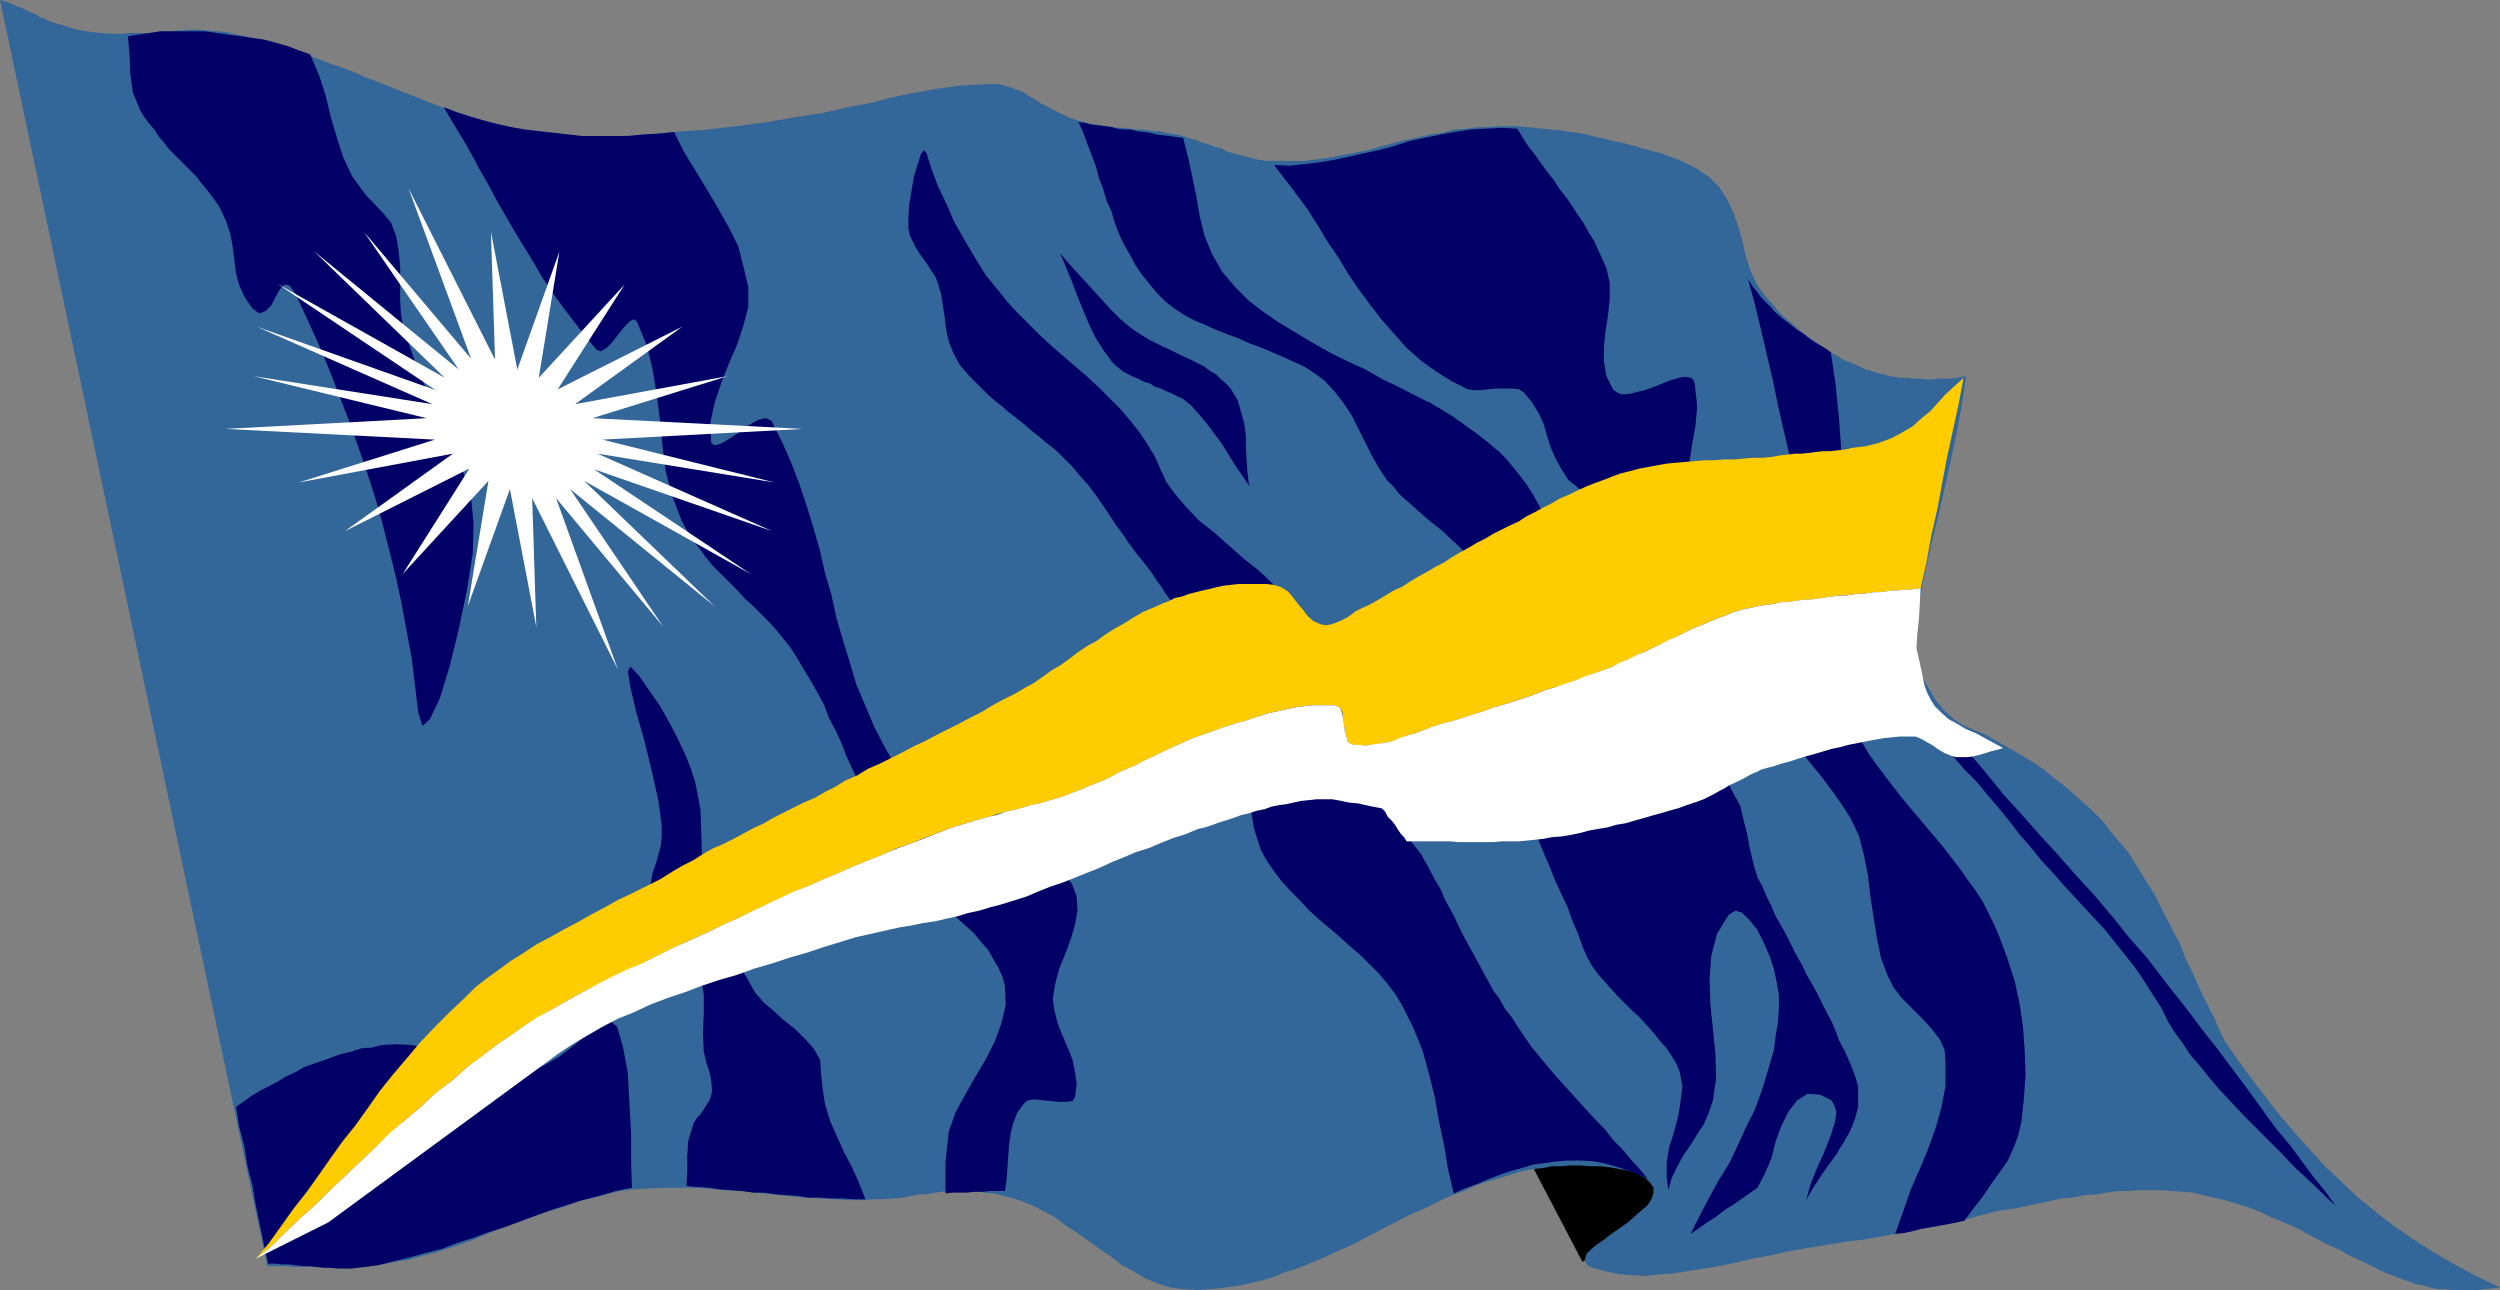
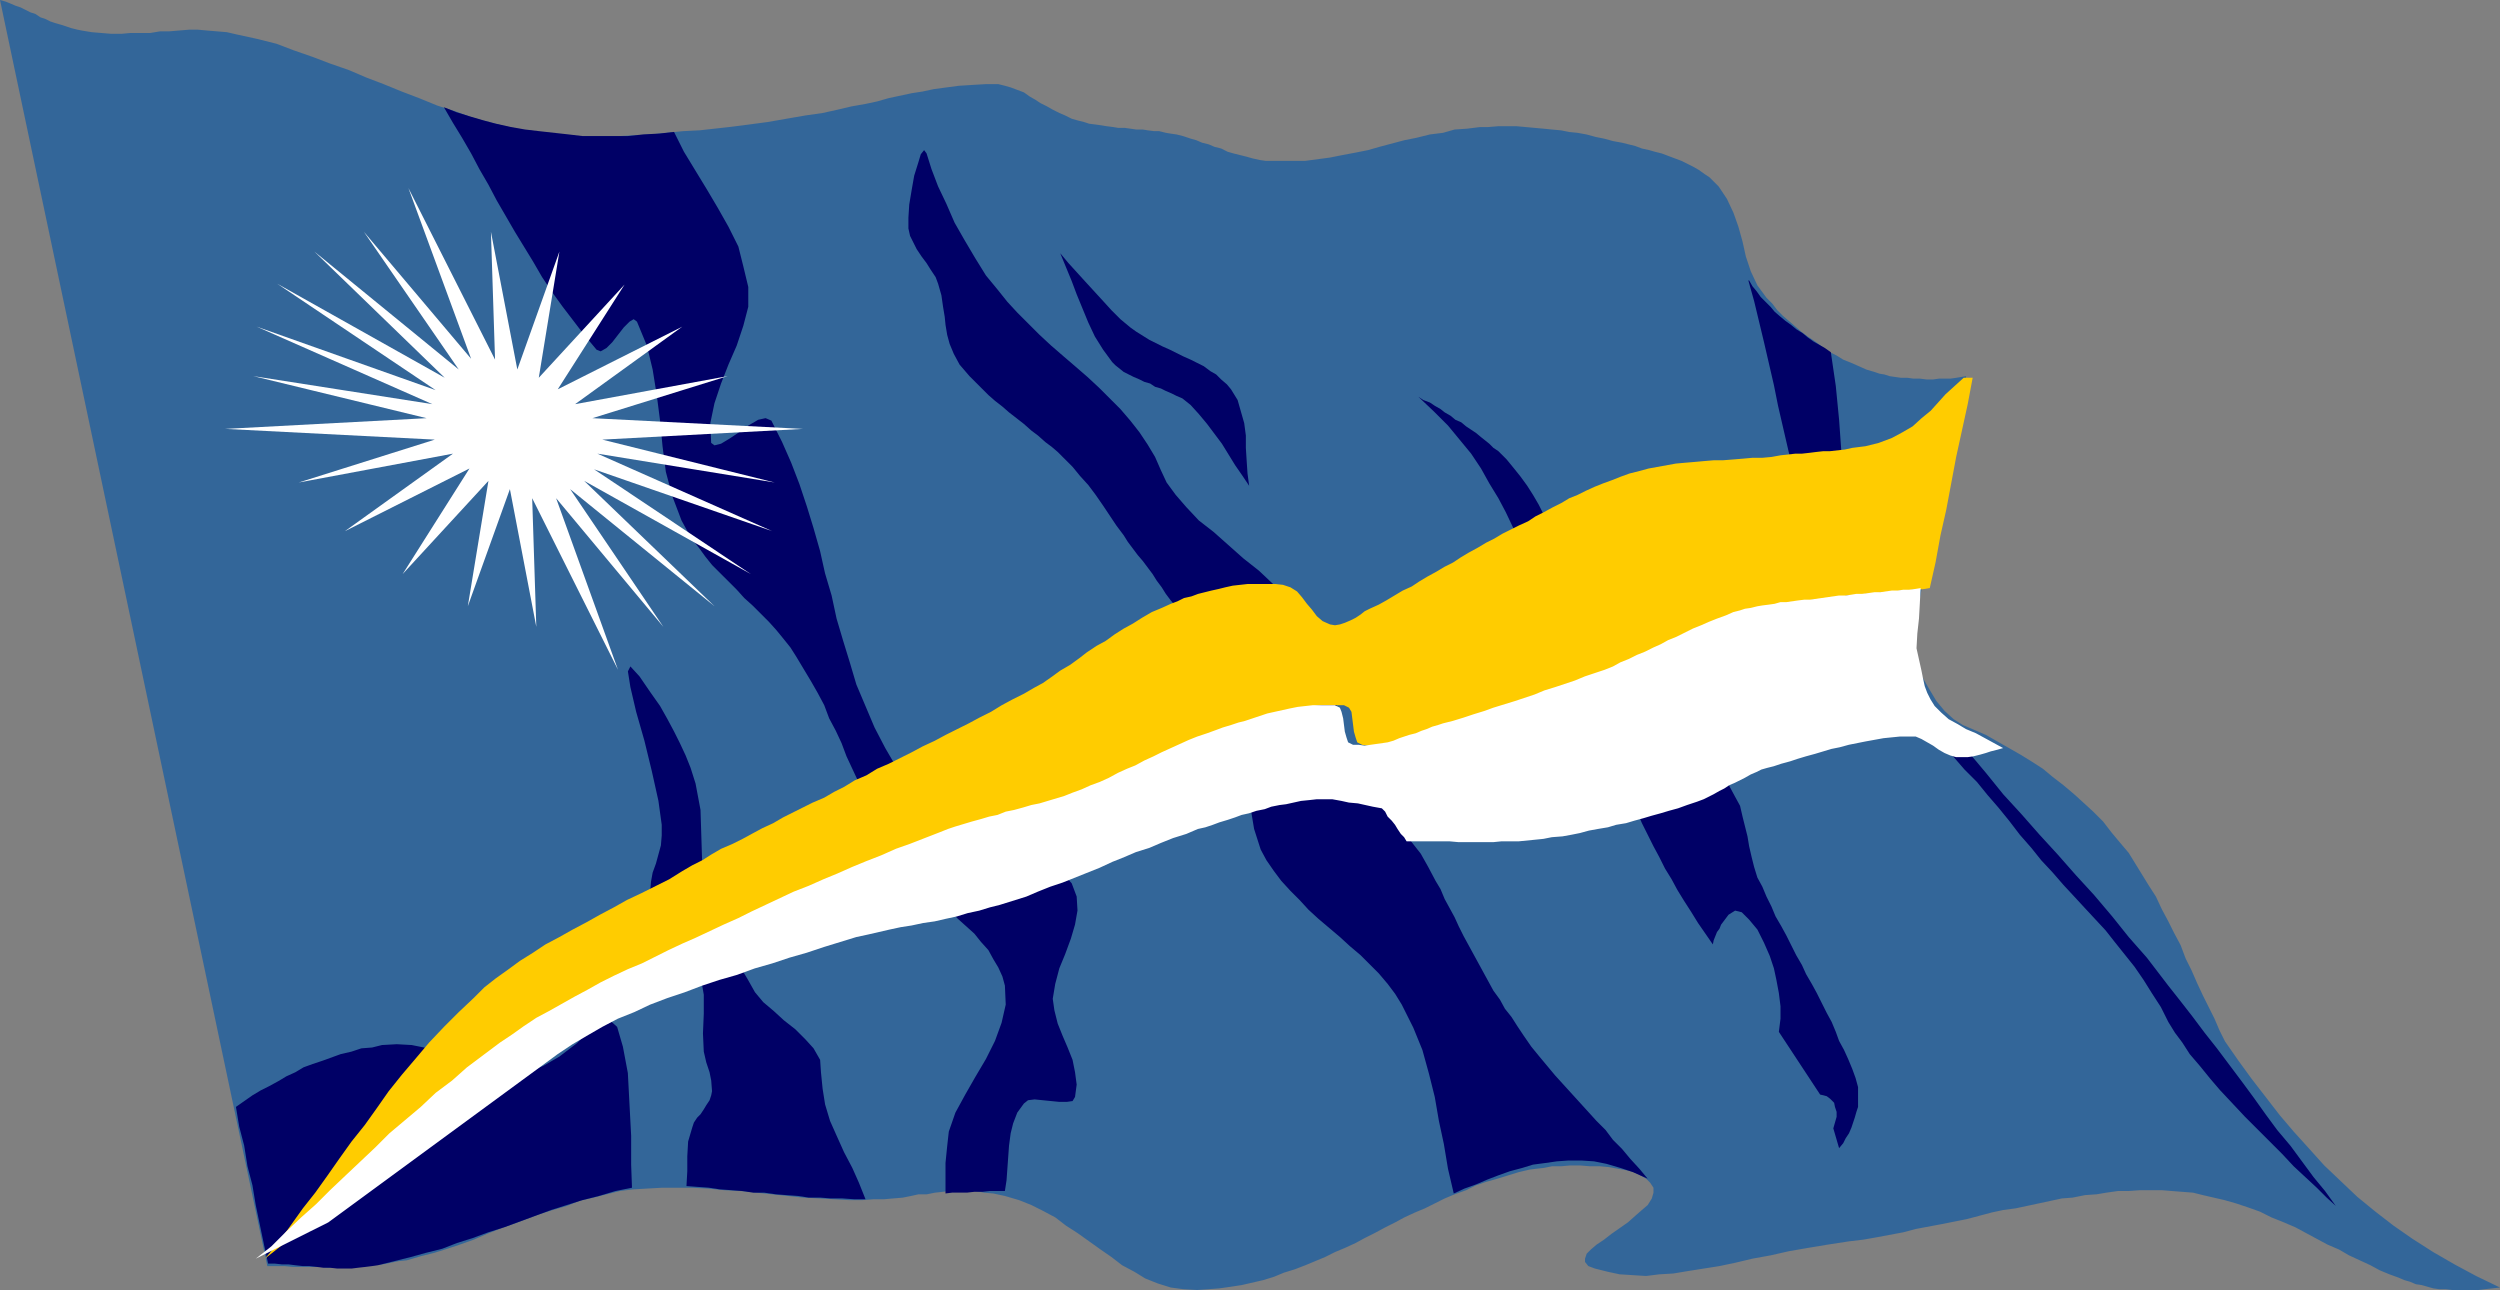
<svg xmlns="http://www.w3.org/2000/svg" xmlns:ns1="http://sodipodi.sourceforge.net/DTD/sodipodi-0.dtd" xmlns:ns2="http://www.inkscape.org/namespaces/inkscape" version="1.0" width="129.553mm" height="66.849mm" id="svg16" ns1:docname="Marshall Islands 3.wmf">
  <rect width="100%" height="100%" fill="#808080" stroke="none" />
  <ns1:namedview id="namedview16" pagecolor="#ffffff" bordercolor="#000000" borderopacity="0.25" ns2:showpageshadow="2" ns2:pageopacity="0.0" ns2:pagecheckerboard="0" ns2:deskcolor="#d1d1d1" ns2:document-units="mm" />
  <defs id="defs1">
    <pattern id="WMFhbasepattern" patternUnits="userSpaceOnUse" width="6" height="6" x="0" y="0" />
  </defs>
-   <path style="fill:#000000;fill-opacity:1;fill-rule:evenodd;stroke:none" d="m 309.948,247.165 -12.605,-24.07 37.976,5.816 -25.371,18.255 z" id="path1" />
  <path style="fill:#336699;fill-opacity:1;fill-rule:evenodd;stroke:none" d="m 435.835,204.032 2.586,3.716 2.586,3.554 2.747,3.554 2.747,3.554 2.747,3.231 3.07,3.392 2.909,3.231 3.232,3.069 3.232,3.069 3.555,2.908 3.555,2.746 3.717,2.585 4.04,2.585 4.202,2.423 4.202,2.262 4.686,2.262 -1.454,0.162 -1.454,0.162 -1.293,0.162 h -1.454 -1.293 -1.131 -1.293 l -1.293,-0.162 h -1.293 l -1.131,-0.162 -1.131,-0.323 -1.131,-0.323 -1.131,-0.162 -1.131,-0.485 -1.131,-0.323 -1.131,-0.485 -1.778,-0.646 -1.939,-0.808 -1.778,-0.969 -2.101,-0.969 -2.101,-0.969 -1.939,-1.131 -2.262,-0.969 -2.101,-1.131 -2.101,-1.131 -2.101,-1.131 -2.262,-0.969 -2.424,-0.969 -2.262,-1.131 -2.262,-0.808 -2.424,-0.808 -2.262,-0.646 -2.101,-0.485 -2.101,-0.485 -1.939,-0.485 -2.101,-0.162 -2.101,-0.162 -1.939,-0.162 h -2.262 -1.939 l -2.262,0.162 h -2.101 l -2.262,0.323 -1.939,0.323 -2.262,0.162 -2.424,0.485 -2.101,0.162 -2.262,0.485 -2.262,0.485 -2.262,0.485 -2.262,0.485 -2.424,0.323 -2.262,0.485 -2.424,0.646 -2.424,0.646 -2.424,0.485 -2.424,0.485 -2.586,0.485 -2.586,0.485 -2.424,0.646 -2.586,0.485 -2.586,0.485 -2.747,0.485 -2.747,0.323 -4.202,0.646 -3.878,0.646 -3.717,0.646 -3.555,0.808 -3.555,0.646 -3.394,0.808 -3.07,0.646 -3.07,0.485 -3.07,0.485 -2.909,0.485 -2.747,0.162 -2.586,0.323 -2.586,-0.162 -2.586,-0.162 -2.262,-0.485 -2.586,-0.646 -1.293,-0.485 -0.646,-0.808 v -0.646 l 0.323,-0.969 0.808,-0.808 1.131,-0.969 1.454,-0.969 1.454,-1.131 1.616,-1.131 1.616,-1.131 1.454,-1.292 1.293,-1.131 1.131,-0.969 0.808,-1.292 0.323,-1.131 v -0.969 l -0.646,-0.969 -0.808,-0.808 -1.131,-0.646 -1.293,-0.646 -1.293,-0.323 -1.778,-0.323 -1.778,-0.323 -1.778,-0.162 h -1.939 l -1.939,-0.162 h -1.939 l -1.778,0.162 h -1.778 l -1.616,0.323 -1.454,0.162 -1.293,0.162 -2.101,0.485 -2.101,0.646 -2.101,0.646 -2.262,0.646 -1.939,0.646 -1.939,0.969 -2.262,0.808 -1.939,0.808 -1.939,0.969 -1.939,0.969 -1.939,0.808 -2.101,0.969 -1.778,0.969 -1.939,0.969 -2.101,1.131 -1.939,0.969 -1.778,0.969 -2.101,0.969 -1.939,0.808 -1.939,0.969 -1.939,0.808 -1.939,0.808 -2.101,0.808 -2.101,0.646 -1.939,0.808 -2.101,0.646 -2.101,0.485 -2.101,0.485 -2.101,0.323 -2.262,0.323 -2.101,0.162 -2.262,0.162 -2.747,-0.162 -2.424,-0.323 -2.586,-0.808 -2.424,-0.969 -2.101,-1.292 -2.424,-1.292 -2.101,-1.615 -2.101,-1.454 -2.262,-1.615 -2.262,-1.615 -2.262,-1.454 -2.101,-1.615 -2.424,-1.292 -2.262,-1.131 -2.424,-0.969 -2.747,-0.808 -2.262,-0.485 -1.778,-0.162 -1.778,-0.323 h -1.778 -1.616 -1.616 l -1.454,0.162 -1.454,0.162 -1.616,0.323 h -1.616 l -1.454,0.323 -1.616,0.323 -1.939,0.162 -1.778,0.162 h -2.101 l -2.101,0.162 h -2.586 l -2.909,-0.162 -2.747,-0.162 -3.232,-0.162 -3.07,-0.323 -3.07,-0.323 -3.07,-0.323 -3.07,-0.323 -3.232,-0.162 -3.232,-0.323 -3.07,-0.162 h -2.909 -3.07 l -2.909,0.162 -2.747,0.162 -2.586,0.323 -2.586,0.646 -2.586,0.646 -2.747,0.646 -2.424,0.969 -2.747,0.808 -2.586,0.808 -2.586,0.969 -2.586,0.969 -2.747,0.969 -2.424,0.969 -2.586,1.131 -2.747,0.969 -2.424,0.808 -2.586,0.808 -2.586,0.646 -2.747,0.808 -1.616,0.162 -1.616,0.323 -1.616,0.323 -1.778,0.162 -1.778,0.162 -1.616,0.162 h -1.778 -1.778 l -1.616,0.162 -1.778,-0.162 h -1.778 -1.778 -1.778 l -1.616,-0.162 H 53.974 52.358 L 0,0 1.131,0.323 1.939,0.646 3.07,1.131 4.04,1.454 5.01,1.939 5.979,2.423 6.949,2.746 7.918,3.392 8.888,3.716 l 0.97,0.485 0.97,0.323 1.131,0.323 0.97,0.323 0.97,0.323 1.293,0.323 0.808,0.162 1.939,0.323 1.939,0.162 1.939,0.162 h 1.939 l 1.778,-0.162 h 1.939 1.939 l 1.939,-0.323 h 1.778 L 35.067,5.977 37.006,5.816 h 1.778 l 1.778,0.162 1.939,0.162 1.939,0.162 2.101,0.485 3.717,0.808 3.878,0.969 3.394,1.292 3.717,1.292 3.394,1.292 3.717,1.292 3.394,1.454 3.394,1.292 3.555,1.454 3.394,1.292 3.555,1.454 3.555,1.131 3.555,1.292 3.717,0.969 3.717,0.969 4.04,0.646 2.262,0.323 2.586,0.323 2.909,0.323 h 2.747 3.07 3.232 l 3.232,-0.162 3.232,-0.162 3.07,-0.323 3.232,-0.323 3.232,-0.162 2.909,-0.323 2.909,-0.323 2.586,-0.323 2.424,-0.323 2.424,-0.323 3.717,-0.646 3.717,-0.646 3.394,-0.485 2.909,-0.646 2.747,-0.646 2.747,-0.485 2.262,-0.485 2.262,-0.646 2.262,-0.485 2.262,-0.485 2.101,-0.323 2.262,-0.485 2.424,-0.323 2.424,-0.323 2.586,-0.162 2.747,-0.162 h 1.131 1.293 l 1.293,0.323 1.131,0.323 1.293,0.485 1.293,0.485 1.131,0.808 1.131,0.646 0.97,0.646 1.293,0.646 1.131,0.646 1.293,0.646 1.131,0.485 1.293,0.646 1.131,0.323 1.293,0.323 0.97,0.323 1.293,0.162 1.131,0.162 0.97,0.162 1.293,0.162 0.97,0.162 h 1.293 l 1.131,0.162 1.131,0.162 h 1.293 l 0.97,0.162 1.293,0.162 h 0.97 l 1.293,0.323 0.97,0.162 1.131,0.162 1.293,0.323 1.454,0.485 1.131,0.323 1.131,0.485 1.293,0.323 1.131,0.485 1.293,0.323 1.293,0.646 1.131,0.323 1.293,0.323 1.293,0.323 1.131,0.323 1.454,0.323 1.131,0.162 h 1.454 1.293 2.586 2.424 l 2.424,-0.323 2.424,-0.323 2.424,-0.485 2.586,-0.485 2.424,-0.485 2.262,-0.646 2.424,-0.646 2.424,-0.646 2.424,-0.485 2.586,-0.646 2.586,-0.323 2.262,-0.646 2.424,-0.162 2.586,-0.323 h 1.616 l 1.939,-0.162 h 1.778 1.778 l 1.778,0.162 1.778,0.162 1.778,0.162 1.616,0.162 1.778,0.162 1.616,0.323 1.616,0.162 1.778,0.323 1.778,0.485 1.616,0.323 1.778,0.485 1.778,0.323 1.293,0.323 1.293,0.323 1.293,0.485 1.454,0.323 1.131,0.323 1.293,0.323 1.293,0.485 1.293,0.485 1.293,0.485 1.293,0.646 0.97,0.485 1.131,0.646 1.131,0.808 0.97,0.646 0.808,0.808 0.97,0.969 1.616,2.423 1.293,2.746 0.97,2.746 0.808,2.908 0.646,2.908 0.97,2.908 1.293,2.746 1.778,2.423 1.131,1.131 0.97,1.292 1.131,1.131 1.131,0.969 1.131,0.969 1.293,1.131 1.293,0.969 1.454,0.969 1.293,0.969 1.293,0.969 1.616,0.808 1.293,0.808 1.616,0.646 1.454,0.646 1.454,0.646 1.616,0.485 0.97,0.323 0.97,0.162 0.97,0.323 1.131,0.162 1.131,0.162 h 1.293 l 1.131,0.162 h 1.293 l 1.293,0.162 h 1.293 l 1.131,-0.162 h 1.131 1.131 l 1.131,-0.162 0.97,-0.162 0.97,-0.162 -0.97,6.462 -1.293,6.623 -1.454,6.623 -1.454,6.462 -1.616,6.623 -1.454,6.462 -1.293,6.623 -0.97,6.462 0.323,1.939 0.646,2.262 0.97,2.423 1.293,2.262 1.454,2.423 1.616,1.939 1.778,1.615 1.778,1.131 2.262,0.969 2.262,0.969 2.262,1.292 2.262,1.292 2.262,1.292 2.101,1.292 2.262,1.454 1.939,1.615 2.101,1.615 2.101,1.777 1.778,1.615 1.939,1.777 1.939,1.939 1.616,2.1 1.616,1.939 1.778,2.1 1.293,2.1 1.293,2.1 1.293,2.1 1.454,2.262 1.131,2.423 1.293,2.423 1.131,2.262 1.293,2.423 0.97,2.585 1.131,2.262 1.131,2.585 1.131,2.423 1.131,2.262 1.131,2.262 0.97,2.262 1.131,2.262 z" id="path2" />
-   <path style="fill:#000066;fill-opacity:1;fill-rule:evenodd;stroke:none" d="m 211.211,23.909 1.293,0.162 1.293,0.323 1.293,0.162 1.293,0.162 1.293,0.162 1.131,0.323 1.293,0.162 h 1.293 l 1.293,0.323 1.293,0.162 1.293,0.162 1.131,0.323 1.454,0.162 1.293,0.162 1.131,0.162 1.454,0.162 0.97,3.877 0.808,3.716 0.808,3.877 0.646,3.877 0.97,3.877 1.454,3.554 1.939,3.392 2.586,3.069 2.586,2.585 2.909,2.262 3.07,2.1 3.232,1.939 3.232,1.939 3.394,1.939 3.555,1.777 3.555,1.615 3.394,1.939 3.717,1.777 3.394,1.777 3.394,1.777 3.232,1.939 3.07,2.262 3.07,2.262 2.747,2.262 1.616,1.615 1.454,1.777 1.293,1.615 1.293,1.777 1.131,1.777 0.97,1.939 1.131,1.939 0.97,1.939 0.646,1.939 0.808,2.1 0.808,1.939 0.646,1.939 0.808,2.1 0.485,2.1 0.646,1.939 0.485,1.939 0.162,1.777 -0.323,1.615 -0.646,1.939 -0.808,1.777 -0.808,1.615 -0.485,1.615 -0.162,1.615 0.485,1.615 0.485,1.454 0.646,1.292 0.646,1.777 0.97,1.615 0.808,1.777 0.97,1.615 0.97,1.615 1.131,1.454 0.97,1.454 1.293,1.292 0.97,0.969 1.454,0.808 1.131,0.485 1.293,0.162 1.454,-0.162 1.293,-0.485 1.939,-2.1 0.485,-2.423 -0.808,-2.746 -1.454,-3.069 -1.939,-3.392 -1.939,-3.231 -1.454,-3.231 -0.646,-3.069 v -1.454 l 0.323,-1.939 0.323,-1.939 0.646,-1.777 0.646,-1.615 0.646,-1.131 0.97,-0.323 0.808,0.485 1.939,2.746 1.293,2.908 0.808,3.069 0.646,3.069 0.646,3.231 0.485,3.231 0.97,3.069 1.131,3.069 1.131,1.939 1.293,1.777 1.293,1.939 1.616,1.939 1.454,1.777 1.616,1.939 1.293,1.777 1.131,2.1 0.97,1.777 0.485,2.1 0.485,1.939 0.485,1.939 0.323,1.939 0.485,2.1 0.485,1.939 0.646,2.1 0.97,1.777 0.808,1.939 0.97,1.939 0.808,1.939 1.131,1.939 0.97,1.777 0.97,1.939 0.97,1.939 1.131,1.939 0.808,1.777 1.131,1.939 0.97,1.777 0.97,1.939 0.97,1.939 0.97,1.777 0.808,1.939 0.646,1.777 0.97,1.777 0.808,1.777 0.808,1.939 0.646,1.777 0.485,1.777 v 1.939 1.939 l -0.646,2.423 -0.97,2.262 -1.293,2.262 -1.293,2.262 -1.778,2.423 -1.454,2.1 -1.454,2.262 -1.293,2.262 0.808,-2.908 1.131,-2.908 1.454,-3.231 1.293,-3.231 0.97,-2.908 0.323,-2.423 -0.97,-1.939 -2.262,-1.131 -2.424,-0.162 -2.101,1.292 -1.616,2.1 -1.454,2.908 -1.131,3.069 -0.808,3.231 -1.293,3.069 -1.454,2.746 -1.616,1.131 -1.616,1.131 -1.616,1.131 -1.616,0.969 -1.616,1.292 -1.778,1.131 -1.616,1.131 -1.616,1.131 1.778,-3.554 1.778,-3.392 1.939,-3.554 2.101,-3.392 1.616,-3.392 1.616,-3.554 1.778,-3.554 1.293,-3.554 0.808,-2.585 0.808,-2.746 0.808,-2.746 0.323,-2.746 0.485,-2.746 0.162,-2.908 v -2.585 l -0.485,-2.746 -0.485,-2.262 -0.808,-2.423 -1.131,-2.585 -1.293,-2.585 -1.454,-1.939 -1.616,-1.454 -1.293,-0.323 -1.293,0.808 -2.262,3.716 -1.131,4.362 -0.323,4.685 0.162,4.846 0.485,4.685 0.485,4.846 0.162,4.846 -0.646,4.362 -0.808,2.423 -0.97,2.262 -1.293,1.939 -1.293,2.1 -1.454,2.1 -1.131,2.1 -1.131,2.262 -0.646,2.423 -0.323,-2.585 v -2.908 l 0.485,-2.908 0.97,-3.069 0.808,-3.069 0.485,-3.069 0.323,-2.746 -0.485,-2.746 -0.646,-1.615 -0.97,-1.615 -0.97,-1.454 -1.293,-1.454 -1.293,-1.615 -1.293,-1.454 -1.454,-1.615 -1.454,-1.292 -1.454,-1.454 -1.454,-1.454 -1.293,-1.454 -1.293,-1.454 -1.293,-1.454 -1.131,-1.615 -0.808,-1.454 -0.808,-1.777 -0.97,-2.746 -1.131,-2.585 -0.97,-2.746 -1.293,-2.746 -1.131,-2.423 -1.131,-2.908 -1.131,-2.585 -1.131,-2.746 -1.131,-2.585 -1.131,-2.746 -0.97,-2.746 -0.97,-2.746 -1.131,-2.746 -0.808,-2.585 -0.97,-2.746 -0.646,-2.746 -0.646,-3.392 v -3.554 l 0.162,-3.392 0.323,-3.554 0.162,-3.392 v -3.554 l -0.485,-3.231 -0.97,-3.231 -0.97,-1.615 -0.808,-1.454 -0.97,-1.615 -1.131,-1.131 -1.293,-1.454 -1.293,-1.292 -1.454,-1.292 -1.293,-1.292 -1.616,-1.292 -1.454,-1.131 -1.454,-1.292 -1.454,-1.292 -1.454,-1.292 -1.293,-1.131 -1.131,-1.454 -1.293,-1.292 -1.616,-2.423 -1.454,-2.585 -1.293,-2.585 -1.293,-2.585 -1.293,-2.585 -1.616,-2.423 -1.778,-2.262 -1.939,-2.1 -1.778,-1.292 -1.939,-1.292 -2.101,-0.969 -2.101,-0.969 -2.262,-0.969 -2.262,-0.969 -2.262,-0.808 -2.101,-0.969 -2.262,-0.808 -2.424,-0.969 -2.101,-0.969 -1.939,-0.808 -2.101,-1.131 -1.939,-1.292 -1.616,-1.292 -1.616,-1.615 -1.454,-1.777 -1.454,-1.777 -1.293,-1.939 -1.131,-2.1 -1.131,-1.939 -0.97,-2.1 -0.808,-2.1 -0.646,-2.262 -0.97,-2.1 -0.646,-2.262 -0.808,-2.1 -0.646,-2.423 -0.808,-2.1 -0.808,-2.1 -0.808,-2.262 -0.97,-2.1 z" id="path3" />
-   <path style="fill:#000066;fill-opacity:1;fill-rule:evenodd;stroke:none" d="m 25.048,6.946 0.323,3.716 0.162,3.877 0.485,3.554 1.454,3.554 0.808,1.292 0.97,1.292 0.97,1.131 0.808,1.292 1.131,1.292 0.808,1.131 1.131,1.131 1.131,1.131 1.131,1.131 0.97,0.969 1.131,1.131 0.97,1.292 0.97,1.131 0.97,1.292 0.97,1.292 0.808,1.292 1.131,2.423 0.808,2.423 0.485,2.585 0.323,2.585 0.323,2.585 0.646,2.423 1.131,2.423 1.454,2.1 1.293,0.969 1.293,-0.485 1.131,-1.131 0.808,-1.615 0.808,-1.454 0.97,-0.969 0.97,0.162 1.131,1.615 2.262,4.846 2.262,5.008 2.101,5.008 1.939,5.008 1.939,5.008 1.778,5.008 1.778,5.169 1.616,5.008 1.454,5.169 1.293,5.169 1.293,5.169 1.131,5.331 0.97,5.331 0.97,5.169 0.646,5.331 0.646,5.331 0.808,2.585 1.454,-1.292 1.939,-4.039 1.939,-6.3 1.778,-7.27 1.616,-7.754 1.131,-7.108 0.162,-5.816 -0.485,-5.008 -1.454,-4.846 -1.778,-4.685 -2.101,-4.846 -2.262,-4.685 -2.262,-4.685 -1.778,-4.846 -1.616,-4.846 -0.485,-2.585 -0.162,-2.908 V 55.41 52.179 L 78.053,48.948 77.568,46.202 76.598,43.617 74.821,41.517 71.589,38.125 69.003,34.571 67.226,30.855 65.933,26.817 64.802,22.94 63.832,18.901 62.539,14.862 60.762,10.662 58.499,9.854 56.398,9.047 54.136,8.4 51.712,7.754 49.45,7.431 47.187,7.108 44.763,6.785 42.501,6.462 40.238,6.139 h -2.262 -2.262 -2.262 -2.101 l -2.101,0.323 -2.101,0.323 -2.101,0.323 v 0 z" id="path4" />
  <path style="fill:#000066;fill-opacity:1;fill-rule:evenodd;stroke:none" d="m 134.451,232.303 0.162,-2.908 v -2.908 l 0.162,-2.908 0.808,-2.746 0.323,-0.969 0.646,-0.969 0.646,-0.646 0.646,-0.969 0.485,-0.808 0.646,-0.969 0.323,-0.969 0.162,-0.808 -0.162,-2.1 -0.323,-1.615 -0.646,-1.939 -0.485,-2.1 -0.162,-3.554 0.162,-3.877 v -3.716 l -0.646,-3.716 -0.97,-1.777 -0.97,-1.777 -1.454,-1.939 -1.454,-1.777 -1.454,-1.777 -1.454,-1.777 -0.97,-1.939 -0.808,-1.777 -0.323,-1.939 0.162,-1.939 0.323,-1.777 0.646,-1.777 0.485,-1.777 0.485,-1.777 0.162,-1.939 v -2.1 l -0.646,-4.685 -1.293,-5.816 -1.454,-5.977 -1.616,-5.654 -1.131,-4.846 -0.485,-3.069 0.485,-0.969 1.778,1.939 2.101,3.069 1.939,2.746 1.454,2.585 1.293,2.423 1.131,2.262 1.131,2.423 0.97,2.423 0.97,3.069 0.97,5.169 0.162,5.169 0.162,5.169 0.646,5.331 0.646,2.746 0.97,2.585 1.131,2.423 1.131,2.423 1.293,2.585 1.616,2.262 1.454,2.423 1.454,2.585 1.616,1.939 2.101,1.777 1.939,1.777 2.262,1.777 1.939,1.939 1.616,1.777 1.293,2.262 0.162,2.423 0.323,3.231 0.485,3.069 0.97,3.231 1.293,2.908 1.454,3.231 1.616,3.069 1.293,2.908 1.293,3.231 h -2.262 l -2.262,-0.162 h -2.262 l -2.101,-0.162 h -2.262 l -2.101,-0.323 -2.262,-0.162 -2.101,-0.162 -2.262,-0.323 h -2.101 l -2.262,-0.323 -2.101,-0.162 -2.262,-0.162 -2.101,-0.323 -2.262,-0.162 z" id="path5" />
  <path style="fill:#000066;fill-opacity:1;fill-rule:evenodd;stroke:none" d="m 52.52,247.488 h 1.293 l 1.454,0.162 h 1.293 l 1.293,0.162 1.454,0.162 h 1.293 l 1.454,0.162 1.293,0.162 h 1.293 l 1.454,0.162 h 1.293 1.454 l 1.293,-0.162 1.454,-0.162 1.293,-0.162 1.131,-0.162 3.232,-0.808 3.232,-0.808 2.909,-0.808 3.232,-0.808 2.909,-1.131 3.07,-0.969 3.07,-1.131 3.07,-0.969 3.07,-1.131 3.07,-1.131 3.07,-1.131 3.07,-0.969 3.07,-0.969 3.232,-0.808 3.232,-0.969 3.232,-0.646 -0.162,-4.523 v -5.654 l -0.323,-6.139 -0.323,-6.139 -0.97,-5.169 -1.131,-3.877 -1.778,-1.615 -2.424,1.131 -3.717,3.716 -3.394,2.585 -3.07,1.777 -2.909,1.292 -2.586,0.646 h -2.586 l -2.101,-0.323 -2.262,-0.646 -2.101,-0.808 -2.262,-0.969 -2.101,-1.131 -2.262,-0.808 -2.262,-0.808 -2.424,-0.485 -2.909,-0.162 -2.909,0.162 -1.939,0.485 -2.101,0.162 -1.939,0.646 -2.101,0.485 -1.778,0.646 -1.778,0.646 -1.939,0.646 -1.778,0.646 -1.616,0.969 -1.778,0.808 -1.616,0.969 -1.778,0.969 -1.616,0.808 -1.616,0.969 -1.616,1.131 -1.616,1.131 0.646,3.877 0.97,3.716 0.646,4.039 0.97,3.716 0.646,3.877 0.808,3.877 0.808,3.877 0.808,3.716 z" id="path6" />
  <path style="fill:#000066;fill-opacity:1;fill-rule:evenodd;stroke:none" d="m 86.941,21.001 1.778,3.069 1.778,2.908 1.778,3.069 1.616,3.069 1.778,3.069 1.616,3.069 1.778,3.069 1.778,3.069 1.778,2.908 1.778,2.908 1.778,3.069 1.939,2.908 2.101,2.908 2.101,2.746 2.101,2.746 2.424,2.908 0.808,0.323 1.131,-0.646 1.131,-1.131 1.131,-1.454 1.131,-1.454 1.131,-1.131 0.808,-0.485 0.646,0.485 1.939,4.685 1.131,4.685 0.808,5.008 0.646,5.008 0.485,5.008 0.646,5.008 1.293,4.846 1.778,4.685 0.97,1.777 1.131,1.939 1.293,1.615 1.293,1.777 1.293,1.615 1.616,1.615 1.616,1.615 1.616,1.615 1.454,1.615 1.616,1.454 1.616,1.615 1.616,1.615 1.454,1.615 1.454,1.777 1.293,1.615 1.131,1.777 1.454,2.423 1.454,2.423 1.293,2.262 1.293,2.423 0.97,2.585 1.293,2.423 1.131,2.423 0.97,2.585 1.131,2.423 1.131,2.423 1.131,2.585 1.131,2.423 1.293,2.423 1.131,2.423 1.454,2.423 1.454,2.262 1.131,1.615 1.293,1.777 1.454,1.615 1.454,1.454 1.616,1.454 1.778,1.454 1.616,1.454 1.616,1.615 1.616,1.454 1.616,1.454 1.293,1.615 1.454,1.615 0.97,1.777 0.97,1.615 0.808,1.777 0.485,1.777 0.162,3.716 -0.808,3.554 -1.293,3.554 -1.778,3.554 -2.101,3.554 -1.939,3.392 -1.939,3.554 -1.293,3.716 -0.323,2.908 -0.323,3.231 v 3.069 2.908 l 1.293,-0.162 h 1.454 1.454 l 1.454,-0.162 h 1.616 l 1.454,-0.162 h 1.293 1.616 l 0.323,-2.1 0.162,-2.262 0.162,-2.262 0.162,-2.262 0.323,-2.423 0.485,-1.939 0.808,-2.1 1.293,-1.777 0.808,-0.646 1.293,-0.162 1.616,0.162 1.616,0.162 1.616,0.162 h 1.454 l 1.131,-0.162 0.485,-0.808 0.323,-2.423 -0.323,-2.423 -0.485,-2.423 -0.97,-2.423 -0.97,-2.262 -0.97,-2.423 -0.646,-2.585 -0.323,-2.262 0.485,-2.908 0.808,-3.069 1.131,-2.746 1.131,-3.069 0.808,-2.746 0.485,-2.746 -0.162,-2.746 -0.97,-2.585 -1.616,-1.777 -1.616,-1.777 -1.939,-1.454 -2.262,-1.454 -2.262,-1.131 -2.586,-1.292 -2.424,-1.131 -2.586,-1.131 -2.424,-1.292 -2.586,-0.969 -2.424,-1.292 -2.262,-1.131 -2.262,-1.454 -1.778,-1.615 -1.778,-1.777 -1.454,-1.939 -2.262,-3.877 -2.101,-4.039 -1.778,-4.2 -1.778,-4.2 -1.293,-4.362 -1.293,-4.2 -1.293,-4.362 -0.97,-4.523 -1.293,-4.362 -0.97,-4.362 -1.293,-4.523 -1.293,-4.2 -1.454,-4.362 -1.616,-4.2 -1.778,-4.039 -2.101,-4.2 -1.131,-0.485 -1.454,0.323 -1.939,1.131 -1.778,1.292 -1.939,1.292 -1.616,0.969 -1.293,0.323 -0.646,-0.485 -0.162,-3.877 0.808,-3.877 1.293,-3.877 1.454,-3.716 1.616,-3.716 1.293,-3.877 0.97,-3.716 v -3.877 l -0.97,-4.039 -0.97,-3.877 -1.939,-3.877 -2.101,-3.716 -2.101,-3.554 -2.262,-3.716 -2.262,-3.716 -1.939,-3.877 -2.909,0.323 -3.07,0.162 -3.07,0.323 h -2.747 -3.07 -3.07 l -2.747,-0.323 -2.909,-0.323 -2.909,-0.323 -2.747,-0.323 -2.747,-0.485 -2.909,-0.646 -2.424,-0.646 -2.747,-0.808 -2.586,-0.808 z" id="path7" />
  <path style="fill:#000066;fill-opacity:1;fill-rule:evenodd;stroke:none" d="m 181.477,30.048 -0.485,-0.646 -0.646,0.808 -0.485,1.615 -0.808,2.585 -0.485,2.746 -0.485,2.908 -0.162,2.585 v 2.1 l 0.323,1.454 0.646,1.292 0.646,1.292 0.97,1.454 0.97,1.292 0.808,1.292 0.97,1.454 0.485,1.292 0.646,2.262 0.323,2.262 0.323,1.939 0.162,1.615 0.323,1.939 0.485,1.777 0.808,1.939 1.131,2.1 0.97,1.131 0.97,1.131 1.293,1.292 1.131,1.131 1.293,1.292 1.293,1.131 1.454,1.131 1.293,1.131 1.454,1.131 1.454,1.131 1.454,1.292 1.293,0.969 1.454,1.292 1.293,0.969 1.131,0.969 1.131,1.131 1.778,1.777 1.454,1.777 1.616,1.777 1.454,1.939 1.454,2.1 1.293,1.939 1.293,1.939 1.454,1.939 0.808,1.292 0.97,1.292 0.97,1.292 0.97,1.131 0.97,1.292 0.97,1.292 0.808,1.292 0.97,1.292 0.808,1.292 0.97,1.292 0.97,1.131 0.97,1.292 1.131,1.292 0.808,1.131 1.131,1.292 0.97,1.292 1.131,1.131 1.454,0.969 1.616,1.131 1.616,0.969 1.454,1.131 1.293,1.131 1.131,1.292 0.485,1.292 0.646,4.039 v 4.039 l -0.323,4.2 -0.485,4.039 -0.323,4.039 v 4.039 l 0.646,3.877 1.293,4.039 1.131,2.1 1.454,2.1 1.454,1.939 1.778,1.939 1.778,1.777 1.778,1.939 1.939,1.777 2.101,1.777 2.101,1.777 1.939,1.777 2.101,1.777 1.778,1.777 1.778,1.777 1.778,2.1 1.454,1.939 1.293,2.1 2.262,4.523 1.778,4.362 1.293,4.685 1.131,4.523 0.808,4.685 0.97,4.523 0.808,4.846 1.131,4.846 2.101,-0.969 2.262,-0.808 2.262,-0.969 2.101,-0.808 2.262,-0.808 2.424,-0.646 2.101,-0.646 2.424,-0.323 2.262,-0.323 2.262,-0.162 h 2.586 l 2.424,0.162 2.424,0.485 2.747,0.808 2.424,0.808 2.909,1.292 -1.616,-1.939 -1.778,-1.939 -1.616,-1.939 -1.778,-1.777 -1.454,-1.939 -1.778,-1.777 -1.616,-1.777 -1.616,-1.777 -1.616,-1.777 -1.616,-1.777 -1.616,-1.777 -1.616,-1.939 -1.616,-1.939 -1.454,-1.777 -1.454,-2.1 -1.293,-1.939 -1.131,-1.777 -1.293,-1.615 -0.97,-1.777 -1.293,-1.777 -0.97,-1.777 -0.97,-1.777 -0.97,-1.777 -0.97,-1.777 -0.97,-1.777 -0.97,-1.777 -0.97,-1.939 -0.808,-1.777 -0.97,-1.777 -0.97,-1.777 -0.808,-1.939 -0.97,-1.615 -1.454,-2.746 -1.454,-2.585 -1.778,-2.262 -1.616,-2.262 -1.616,-2.423 -1.616,-2.262 -1.616,-2.1 -1.616,-2.1 -1.616,-2.262 -1.293,-2.262 -1.293,-2.262 -0.97,-2.585 -0.808,-2.423 -0.485,-2.746 -0.485,-2.746 v -2.908 l -0.162,-2.908 -0.97,-2.746 -1.293,-2.746 -1.778,-2.746 -2.424,-2.746 -2.424,-2.585 -2.909,-2.585 -2.909,-2.746 -3.07,-2.423 -2.909,-2.585 -2.909,-2.585 -2.909,-2.262 -2.424,-2.585 -2.101,-2.423 -1.778,-2.423 -1.131,-2.423 -1.131,-2.585 -1.454,-2.423 -1.616,-2.423 -1.778,-2.262 -1.939,-2.262 -2.101,-2.1 -2.101,-2.1 -2.262,-2.1 -2.424,-2.1 -2.262,-1.939 -2.424,-2.1 -2.262,-2.1 -2.101,-2.1 -2.262,-2.262 -1.939,-2.1 -1.939,-2.423 -2.262,-2.746 -2.101,-3.392 -2.101,-3.554 -1.939,-3.392 -1.616,-3.716 -1.616,-3.392 -1.293,-3.392 z" id="path8" />
  <path style="fill:#000066;fill-opacity:1;fill-rule:evenodd;stroke:none" d="m 207.656,49.595 1.131,2.746 1.131,2.746 0.97,2.585 1.131,2.746 1.131,2.746 1.293,2.746 1.616,2.585 1.778,2.423 0.646,0.646 0.808,0.646 0.808,0.646 0.97,0.485 0.97,0.485 1.131,0.485 0.97,0.485 1.131,0.323 0.97,0.646 1.131,0.323 0.97,0.485 1.131,0.485 0.97,0.485 1.131,0.485 0.808,0.646 0.808,0.646 1.616,1.777 1.616,1.939 1.454,1.939 1.454,1.939 1.293,2.1 1.293,2.1 1.454,2.1 1.293,1.939 -0.323,-2.423 -0.162,-2.423 -0.162,-2.585 v -2.423 l -0.323,-2.423 -0.646,-2.262 -0.646,-2.262 -1.293,-2.1 -0.808,-0.969 -1.131,-0.969 -0.97,-0.969 -1.131,-0.646 -1.293,-0.969 -1.293,-0.646 -1.293,-0.646 -1.454,-0.646 -1.293,-0.646 -1.293,-0.646 -1.454,-0.646 -1.293,-0.646 -1.293,-0.646 -1.293,-0.808 -1.293,-0.808 -1.131,-0.808 -1.939,-1.615 -1.778,-1.777 -1.616,-1.777 -1.778,-1.939 -1.778,-1.939 -1.616,-1.777 -1.616,-1.777 z" id="path9" />
  <path style="fill:#000066;fill-opacity:1;fill-rule:evenodd;stroke:none" d="m 277.79,77.704 0.97,0.646 1.293,0.485 0.97,0.646 1.131,0.646 0.808,0.646 1.131,0.646 0.97,0.808 1.131,0.485 0.97,0.808 0.97,0.646 0.97,0.646 0.97,0.808 0.808,0.646 0.808,0.646 0.808,0.808 0.97,0.646 1.616,1.615 1.454,1.777 1.293,1.615 1.293,1.777 1.131,1.777 1.131,1.939 0.97,1.939 0.97,1.939 0.97,1.939 0.646,2.1 0.808,1.939 0.646,1.939 0.646,2.1 0.485,2.1 0.646,1.939 0.485,1.939 0.162,1.777 -0.485,1.615 -0.485,1.777 -0.808,1.615 -1.778,-3.392 -1.616,-3.392 -1.616,-3.069 -1.454,-3.231 -1.454,-3.069 -1.293,-3.069 -1.454,-2.908 -1.454,-3.069 -1.454,-2.746 -1.778,-2.908 -1.616,-2.908 -1.939,-2.908 -2.262,-2.746 -2.262,-2.746 -2.747,-2.746 -3.07,-2.908 z" id="path10" />
  <path style="fill:#000066;fill-opacity:1;fill-rule:evenodd;stroke:none" d="m 316.412,149.268 2.586,0.485 h 1.939 l 1.293,-0.646 0.808,-0.808 0.485,-1.292 -0.162,-1.454 -0.323,-1.615 -0.485,-1.939 -0.808,-1.939 -0.97,-2.262 -0.97,-2.1 -0.808,-2.1 -0.808,-2.1 -0.808,-1.939 -0.485,-1.777 -0.162,-1.615 v -1.454 l 0.323,-1.777 0.323,-1.939 0.646,-1.939 0.646,-1.615 0.646,-1.131 0.97,-0.323 0.808,0.485 1.939,2.746 1.293,2.908 0.808,3.069 0.646,3.069 0.646,3.231 0.485,3.231 0.97,3.069 1.131,3.069 1.131,1.939 1.293,1.777 1.293,1.939 1.616,1.939 1.454,1.777 1.616,1.939 1.293,1.777 1.131,2.1 0.97,1.777 0.485,2.1 0.485,1.939 0.485,1.939 0.323,1.939 0.485,2.1 0.485,1.939 0.646,2.1 0.97,1.777 0.808,1.939 0.97,1.939 0.808,1.939 1.131,1.939 0.97,1.777 0.97,1.939 0.97,1.939 1.131,1.939 0.808,1.777 1.131,1.939 0.97,1.777 0.97,1.939 0.97,1.939 0.97,1.777 0.808,1.939 0.646,1.777 0.97,1.777 0.808,1.777 0.808,1.939 0.646,1.777 0.485,1.777 v 1.939 1.939 l -0.323,0.969 -0.323,1.131 -0.323,0.969 -0.323,0.969 -0.485,1.131 -0.646,0.969 -0.485,0.969 -0.808,0.969 -1.131,-3.877 0.323,-1.131 0.323,-1.131 v -0.969 l -0.323,-0.969 -0.162,-0.808 -0.808,-0.808 -0.646,-0.485 -1.293,-0.323 -8.08,-12.277 0.323,-2.585 v -2.423 l -0.323,-2.585 -0.485,-2.585 -0.485,-2.262 -0.808,-2.423 -1.131,-2.585 -1.293,-2.585 -1.616,-1.939 -1.454,-1.454 -1.293,-0.323 -1.293,0.808 -0.485,0.646 -0.485,0.646 -0.485,0.646 -0.323,0.808 -0.485,0.646 -0.323,0.808 -0.323,0.808 -0.162,0.808 -1.454,-2.1 -1.454,-2.1 -1.293,-2.1 -1.454,-2.262 -1.293,-2.1 -1.131,-2.1 -1.293,-2.1 -1.131,-2.262 -1.131,-2.1 -1.131,-2.262 -1.131,-2.262 -0.97,-2.262 -0.97,-2.423 -1.131,-2.423 -1.131,-2.423 -0.808,-2.423 v 0 z" id="path11" />
-   <path style="fill:#000066;fill-opacity:1;fill-rule:evenodd;stroke:none" d="m 249.672,32.309 2.909,0.162 2.747,-0.323 2.909,-0.323 2.909,-0.485 3.07,-0.646 2.747,-0.646 3.07,-0.646 3.07,-0.808 2.909,-0.969 3.07,-0.646 3.07,-0.646 2.747,-0.485 3.07,-0.485 3.07,-0.162 3.07,-0.162 3.07,0.162 0.97,1.615 1.131,1.777 1.293,1.615 1.131,1.615 1.293,1.777 1.293,1.615 1.131,1.777 1.293,1.615 1.131,1.615 1.131,1.777 1.131,1.615 0.97,1.777 1.131,1.777 0.808,1.777 0.808,1.777 0.808,1.777 0.646,2.908 v 3.069 l -0.323,3.231 -0.485,3.069 -0.323,3.069 v 3.069 l 0.485,2.746 1.293,2.585 0.808,0.646 0.808,0.323 h 0.97 l 1.131,-0.162 1.131,-0.323 1.454,-0.323 1.293,-0.485 1.293,-0.485 1.131,-0.485 1.293,-0.485 1.131,-0.323 1.131,-0.323 h 0.97 l 0.646,0.162 0.485,0.323 0.323,0.808 0.485,4.362 -0.323,3.877 -0.646,3.554 -0.485,3.231 v 3.392 l 1.131,3.392 2.586,4.039 4.363,4.362 2.101,2.1 1.939,2.262 2.101,2.423 1.939,2.746 1.778,2.908 1.939,2.908 1.778,3.069 1.778,3.069 1.778,3.231 1.616,3.231 1.778,3.069 1.616,3.069 1.778,2.746 1.454,2.746 1.616,2.746 1.616,2.262 1.454,1.939 1.616,2.1 1.616,2.1 1.616,1.939 1.778,2.1 1.616,1.939 1.778,2.1 1.616,1.939 1.616,2.1 1.616,2.1 1.454,2.1 1.454,1.939 1.454,2.262 1.131,2.262 1.131,2.262 0.97,2.262 1.616,4.362 1.454,4.523 0.97,4.523 0.646,4.523 0.323,4.523 0.162,4.685 -0.323,4.685 -0.485,4.523 -0.646,2.746 -0.97,2.585 -1.131,2.423 -1.616,2.262 -1.616,2.262 -1.616,2.423 -1.778,2.262 -1.778,2.423 -1.454,0.323 -1.616,0.323 -1.778,0.323 -1.778,0.323 -1.939,0.323 -1.778,0.485 -1.616,0.323 -1.616,0.162 1.616,-4.523 1.454,-4.2 1.778,-4.039 1.616,-3.877 1.454,-4.039 1.131,-4.039 0.808,-4.2 v -4.685 l -0.162,-2.423 -0.97,-2.1 -1.616,-2.1 -1.778,-1.939 -2.101,-2.1 -1.939,-1.939 -1.616,-2.1 -1.131,-2.262 -1.293,-3.392 -0.808,-3.877 -0.646,-4.039 -0.646,-4.2 -0.485,-4.2 -0.808,-4.039 -0.97,-3.716 -1.616,-3.392 -1.778,-2.746 -1.939,-2.746 -1.939,-2.585 -2.101,-2.585 -2.101,-2.585 -2.262,-2.585 -2.424,-2.585 -2.262,-2.423 -2.262,-2.585 -2.424,-2.423 -2.262,-2.423 -2.101,-2.746 -2.262,-2.423 -2.101,-2.585 -2.101,-2.585 -1.778,-2.908 -1.131,-1.615 -0.808,-1.939 -0.97,-1.939 -0.646,-1.939 -0.808,-1.777 -0.808,-1.939 -0.97,-1.777 -1.293,-1.615 -1.616,-1.615 -1.616,-1.292 -1.778,-1.131 -1.778,-1.131 -1.778,-1.131 -1.778,-1.131 -1.778,-1.454 -1.616,-1.292 -1.454,-2.262 -1.131,-2.1 -0.97,-2.262 -0.646,-2.1 -0.646,-2.262 -0.97,-2.1 -1.293,-2.1 -1.616,-1.939 -0.97,-0.646 -1.454,-0.162 h -1.454 -1.616 l -1.454,0.162 -1.454,0.162 h -1.454 l -1.131,-0.162 -3.232,-1.615 -3.07,-1.939 -2.909,-2.1 -2.747,-2.423 -2.424,-2.746 -2.424,-2.746 -2.262,-2.908 -2.262,-3.069 -2.101,-3.069 -1.939,-3.231 -2.101,-3.069 -1.939,-3.231 -1.939,-3.069 -2.262,-3.069 -2.101,-2.746 -2.101,-2.746 v 0 z" id="path12" />
  <path style="fill:#000066;fill-opacity:1;fill-rule:evenodd;stroke:none" d="m 342.43,54.926 1.131,4.039 0.97,4.039 0.97,4.039 0.97,4.2 0.97,4.2 0.808,4.039 0.97,4.2 0.97,4.2 0.97,4.2 1.131,4.039 1.131,4.2 1.293,4.039 1.293,4.039 1.293,3.877 1.616,4.039 1.778,3.716 1.454,2.746 1.616,2.746 1.616,2.746 1.939,2.585 2.101,2.585 2.101,2.585 2.101,2.423 2.101,2.585 2.424,2.423 2.101,2.423 2.424,2.423 2.101,2.423 2.424,2.423 2.101,2.585 2.101,2.423 2.101,2.585 2.101,2.746 2.262,2.585 1.939,2.423 2.262,2.423 2.101,2.423 2.101,2.262 1.939,2.1 2.101,2.262 2.101,2.262 1.778,2.262 1.939,2.423 1.939,2.423 1.778,2.585 1.616,2.585 1.778,2.746 1.454,2.908 1.293,2.1 1.454,1.939 1.454,2.262 1.939,2.262 2.101,2.585 1.939,2.262 2.424,2.585 2.424,2.585 2.424,2.423 2.424,2.423 2.424,2.423 2.262,2.423 2.262,2.1 2.262,2.1 1.939,1.939 1.778,1.615 -2.101,-2.908 -2.262,-2.746 -2.262,-3.069 -2.262,-3.069 -2.586,-3.069 -2.262,-3.069 -2.424,-3.392 -2.262,-3.069 -2.424,-3.231 -2.424,-3.231 -2.424,-3.069 -2.424,-3.231 -2.262,-2.908 -2.424,-3.069 -2.101,-2.746 -2.101,-2.746 -3.555,-4.039 -3.232,-4.039 -3.555,-4.2 -3.555,-3.877 -3.555,-4.039 -3.555,-3.877 -3.555,-4.039 -3.555,-3.877 -3.394,-4.2 -3.394,-4.039 -3.394,-4.039 -3.07,-4.2 -3.07,-4.2 -2.747,-4.2 -2.747,-4.523 -2.424,-4.362 -2.747,-6.139 -1.939,-6.462 -1.293,-6.623 -0.808,-6.785 -0.646,-6.785 -0.485,-6.785 -0.646,-6.623 -0.97,-6.623 -1.131,-0.808 -1.131,-0.646 -1.131,-0.646 -1.131,-0.808 -0.97,-0.808 -1.293,-0.808 -0.97,-0.808 -1.131,-0.808 -0.97,-0.808 -1.131,-0.969 -0.808,-0.969 -0.97,-0.969 -0.97,-0.969 -0.808,-1.131 -0.808,-0.969 -0.646,-1.131 v 0 z" id="path13" />
-   <path style="fill:#ffcc00;fill-opacity:1;fill-rule:evenodd;stroke:none" d="m 384.608,73.988 -1.778,1.615 -1.778,1.615 -1.454,1.615 -1.454,1.615 -1.778,1.454 -1.778,1.615 -1.939,1.131 -2.101,1.131 -1.293,0.485 -1.293,0.485 -1.293,0.323 -1.293,0.323 -1.293,0.162 -1.293,0.162 -1.454,0.323 -1.454,0.162 -1.454,0.162 h -1.293 l -1.454,0.162 -1.293,0.162 -1.454,0.162 h -1.293 l -1.454,0.162 -1.454,0.162 -1.778,0.323 -1.778,0.162 h -1.939 l -1.778,0.162 -1.939,0.162 h -1.778 l -2.101,0.162 h -1.778 l -1.939,0.162 -1.778,0.162 -1.939,0.162 -1.778,0.162 -1.778,0.323 -1.778,0.323 -1.778,0.323 -1.778,0.485 -1.939,0.485 -1.778,0.646 -1.616,0.646 -1.778,0.646 -1.616,0.646 -1.778,0.808 -1.616,0.808 -1.616,0.646 -1.616,0.969 -1.616,0.808 -1.778,0.969 -1.616,0.808 -1.454,0.969 -1.778,0.808 -1.616,0.808 -1.616,0.808 -1.616,0.969 -1.616,0.808 -1.616,0.969 -1.778,0.969 -1.616,0.969 -1.454,0.969 -1.616,0.808 -1.616,0.969 -1.778,0.969 -1.616,0.969 -1.454,0.969 -1.778,0.808 -1.616,0.969 -1.616,0.969 -1.454,0.808 -1.778,0.808 -0.97,0.485 -0.808,0.646 -0.97,0.646 -0.97,0.485 -1.131,0.485 -0.97,0.323 -0.97,0.162 -0.97,-0.162 -1.454,-0.646 -1.131,-0.969 -0.97,-1.292 -0.97,-1.131 -0.97,-1.292 -0.97,-1.131 -1.293,-0.808 -1.454,-0.485 -1.454,-0.162 h -1.293 -1.454 -1.293 -1.454 l -1.454,0.162 -1.454,0.162 -1.454,0.323 -1.293,0.323 -1.454,0.323 -1.293,0.323 -1.293,0.323 -1.293,0.485 -1.454,0.323 -1.293,0.646 -1.293,0.485 -1.778,0.808 -1.939,0.808 -1.939,1.131 -1.778,1.131 -1.778,0.969 -1.778,1.131 -1.778,1.292 -1.778,0.969 -1.939,1.292 -1.454,1.131 -1.778,1.292 -1.939,1.131 -1.778,1.292 -1.616,1.131 -1.778,0.969 -1.939,1.131 -2.262,1.131 -2.101,1.131 -2.101,1.292 -2.262,1.131 -2.101,1.131 -2.262,1.131 -2.262,1.131 -2.101,1.131 -2.424,1.131 -2.101,1.131 -2.262,1.131 -2.262,1.131 -2.262,0.969 -2.101,1.292 -2.262,0.969 -2.101,1.292 -1.939,0.969 -1.939,1.131 -2.262,0.969 -1.939,0.969 -1.939,0.969 -1.939,0.969 -1.939,1.131 -2.101,0.969 -2.101,1.131 -1.778,0.969 -1.939,0.969 -2.262,0.969 -1.939,1.131 -1.778,1.131 -1.939,0.969 -1.939,1.131 -2.586,1.615 -2.586,1.292 -2.909,1.454 -2.747,1.292 -2.586,1.454 -2.747,1.454 -2.586,1.454 -2.747,1.454 -2.586,1.454 -2.747,1.454 -2.424,1.615 -2.586,1.615 -2.424,1.777 -2.262,1.615 -2.262,1.777 -2.101,2.1 -2.909,2.746 -2.909,2.908 -2.909,3.069 -2.586,3.069 -2.747,3.231 -2.586,3.231 -2.262,3.231 -2.424,3.392 -2.586,3.231 -2.424,3.392 -2.262,3.231 -2.424,3.392 -2.424,3.069 -2.424,3.392 -2.424,3.392 -2.586,3.069 3.07,-2.423 2.909,-2.908 2.909,-2.746 2.909,-2.585 2.747,-2.746 3.07,-2.908 2.909,-2.746 2.909,-2.746 2.747,-2.585 3.07,-2.746 3.07,-2.585 2.909,-2.746 3.232,-2.423 2.909,-2.585 3.232,-2.423 3.232,-2.423 2.424,-1.615 2.262,-1.615 2.424,-1.454 2.424,-1.454 2.586,-1.454 2.586,-1.454 2.424,-1.292 2.747,-1.292 2.747,-1.454 2.424,-1.131 2.747,-1.292 2.586,-1.292 2.586,-1.292 2.747,-1.292 2.586,-1.131 2.747,-1.292 2.747,-1.292 2.909,-1.292 2.586,-1.292 2.909,-1.292 2.747,-1.292 2.747,-1.292 2.747,-1.131 2.909,-1.292 2.747,-1.131 2.909,-1.292 2.747,-1.131 2.909,-1.131 2.747,-1.292 2.909,-0.969 2.747,-1.131 3.07,-1.131 1.616,-0.646 1.454,-0.485 1.616,-0.485 1.616,-0.485 1.778,-0.485 1.616,-0.485 1.454,-0.485 1.778,-0.485 1.616,-0.323 1.778,-0.485 1.616,-0.485 1.616,-0.323 1.616,-0.485 1.616,-0.485 1.616,-0.485 1.616,-0.646 1.778,-0.646 1.778,-0.808 1.778,-0.646 1.778,-0.808 1.778,-0.969 1.778,-0.808 1.616,-0.646 1.778,-0.969 1.778,-0.808 1.616,-0.808 1.778,-0.808 1.778,-0.808 1.778,-0.808 1.616,-0.646 1.939,-0.646 1.778,-0.646 1.293,-0.485 1.616,-0.485 1.454,-0.485 1.293,-0.323 1.454,-0.485 1.454,-0.485 1.454,-0.485 1.454,-0.323 1.454,-0.323 1.454,-0.323 1.616,-0.323 1.454,-0.162 1.454,-0.162 h 1.454 1.454 1.454 l 0.97,0.485 0.485,0.808 0.162,1.292 0.162,1.292 0.162,1.292 0.323,1.131 0.323,0.969 0.97,0.485 1.131,0.162 h 1.131 l 1.131,-0.162 h 1.131 l 1.131,-0.323 1.131,-0.162 1.131,-0.323 1.131,-0.323 0.97,-0.485 0.97,-0.323 1.293,-0.323 0.97,-0.485 1.131,-0.323 1.131,-0.485 1.131,-0.323 0.97,-0.323 1.939,-0.485 2.101,-0.646 1.939,-0.646 2.101,-0.646 1.778,-0.646 2.101,-0.646 2.101,-0.646 1.939,-0.646 1.939,-0.646 1.939,-0.808 2.101,-0.646 1.939,-0.485 1.939,-0.808 1.939,-0.646 1.939,-0.808 1.939,-0.646 1.616,-0.646 1.616,-0.808 1.616,-0.646 1.616,-0.808 1.454,-0.646 1.616,-0.808 1.616,-0.646 1.454,-0.808 1.454,-0.646 1.616,-0.808 1.616,-0.808 1.616,-0.646 1.454,-0.646 1.616,-0.646 1.778,-0.646 1.454,-0.646 1.293,-0.323 0.97,-0.323 1.131,-0.162 1.293,-0.323 0.97,-0.162 1.293,-0.162 1.131,-0.162 1.131,-0.323 h 1.131 l 1.131,-0.162 1.131,-0.162 1.293,-0.162 h 1.131 l 1.131,-0.162 1.131,-0.162 1.131,-0.162 1.131,-0.162 1.131,-0.162 h 1.293 l 1.131,-0.162 0.97,-0.162 h 1.131 l 1.293,-0.162 1.131,-0.162 h 1.131 l 1.131,-0.162 1.131,-0.162 h 1.131 l 1.131,-0.162 h 1.131 l 1.293,-0.162 0.97,-0.162 1.131,-5.008 0.97,-5.331 1.131,-5.008 0.97,-5.169 0.97,-5.169 1.131,-5.169 1.131,-5.169 0.97,-5.169 z" id="path14" />
+   <path style="fill:#ffcc00;fill-opacity:1;fill-rule:evenodd;stroke:none" d="m 384.608,73.988 -1.778,1.615 -1.778,1.615 -1.454,1.615 -1.454,1.615 -1.778,1.454 -1.778,1.615 -1.939,1.131 -2.101,1.131 -1.293,0.485 -1.293,0.485 -1.293,0.323 -1.293,0.323 -1.293,0.162 -1.293,0.162 -1.454,0.323 -1.454,0.162 -1.454,0.162 h -1.293 l -1.454,0.162 -1.293,0.162 -1.454,0.162 h -1.293 l -1.454,0.162 -1.454,0.162 -1.778,0.323 -1.778,0.162 h -1.939 l -1.778,0.162 -1.939,0.162 l -2.101,0.162 h -1.778 l -1.939,0.162 -1.778,0.162 -1.939,0.162 -1.778,0.162 -1.778,0.323 -1.778,0.323 -1.778,0.323 -1.778,0.485 -1.939,0.485 -1.778,0.646 -1.616,0.646 -1.778,0.646 -1.616,0.646 -1.778,0.808 -1.616,0.808 -1.616,0.646 -1.616,0.969 -1.616,0.808 -1.778,0.969 -1.616,0.808 -1.454,0.969 -1.778,0.808 -1.616,0.808 -1.616,0.808 -1.616,0.969 -1.616,0.808 -1.616,0.969 -1.778,0.969 -1.616,0.969 -1.454,0.969 -1.616,0.808 -1.616,0.969 -1.778,0.969 -1.616,0.969 -1.454,0.969 -1.778,0.808 -1.616,0.969 -1.616,0.969 -1.454,0.808 -1.778,0.808 -0.97,0.485 -0.808,0.646 -0.97,0.646 -0.97,0.485 -1.131,0.485 -0.97,0.323 -0.97,0.162 -0.97,-0.162 -1.454,-0.646 -1.131,-0.969 -0.97,-1.292 -0.97,-1.131 -0.97,-1.292 -0.97,-1.131 -1.293,-0.808 -1.454,-0.485 -1.454,-0.162 h -1.293 -1.454 -1.293 -1.454 l -1.454,0.162 -1.454,0.162 -1.454,0.323 -1.293,0.323 -1.454,0.323 -1.293,0.323 -1.293,0.323 -1.293,0.485 -1.454,0.323 -1.293,0.646 -1.293,0.485 -1.778,0.808 -1.939,0.808 -1.939,1.131 -1.778,1.131 -1.778,0.969 -1.778,1.131 -1.778,1.292 -1.778,0.969 -1.939,1.292 -1.454,1.131 -1.778,1.292 -1.939,1.131 -1.778,1.292 -1.616,1.131 -1.778,0.969 -1.939,1.131 -2.262,1.131 -2.101,1.131 -2.101,1.292 -2.262,1.131 -2.101,1.131 -2.262,1.131 -2.262,1.131 -2.101,1.131 -2.424,1.131 -2.101,1.131 -2.262,1.131 -2.262,1.131 -2.262,0.969 -2.101,1.292 -2.262,0.969 -2.101,1.292 -1.939,0.969 -1.939,1.131 -2.262,0.969 -1.939,0.969 -1.939,0.969 -1.939,0.969 -1.939,1.131 -2.101,0.969 -2.101,1.131 -1.778,0.969 -1.939,0.969 -2.262,0.969 -1.939,1.131 -1.778,1.131 -1.939,0.969 -1.939,1.131 -2.586,1.615 -2.586,1.292 -2.909,1.454 -2.747,1.292 -2.586,1.454 -2.747,1.454 -2.586,1.454 -2.747,1.454 -2.586,1.454 -2.747,1.454 -2.424,1.615 -2.586,1.615 -2.424,1.777 -2.262,1.615 -2.262,1.777 -2.101,2.1 -2.909,2.746 -2.909,2.908 -2.909,3.069 -2.586,3.069 -2.747,3.231 -2.586,3.231 -2.262,3.231 -2.424,3.392 -2.586,3.231 -2.424,3.392 -2.262,3.231 -2.424,3.392 -2.424,3.069 -2.424,3.392 -2.424,3.392 -2.586,3.069 3.07,-2.423 2.909,-2.908 2.909,-2.746 2.909,-2.585 2.747,-2.746 3.07,-2.908 2.909,-2.746 2.909,-2.746 2.747,-2.585 3.07,-2.746 3.07,-2.585 2.909,-2.746 3.232,-2.423 2.909,-2.585 3.232,-2.423 3.232,-2.423 2.424,-1.615 2.262,-1.615 2.424,-1.454 2.424,-1.454 2.586,-1.454 2.586,-1.454 2.424,-1.292 2.747,-1.292 2.747,-1.454 2.424,-1.131 2.747,-1.292 2.586,-1.292 2.586,-1.292 2.747,-1.292 2.586,-1.131 2.747,-1.292 2.747,-1.292 2.909,-1.292 2.586,-1.292 2.909,-1.292 2.747,-1.292 2.747,-1.292 2.747,-1.131 2.909,-1.292 2.747,-1.131 2.909,-1.292 2.747,-1.131 2.909,-1.131 2.747,-1.292 2.909,-0.969 2.747,-1.131 3.07,-1.131 1.616,-0.646 1.454,-0.485 1.616,-0.485 1.616,-0.485 1.778,-0.485 1.616,-0.485 1.454,-0.485 1.778,-0.485 1.616,-0.323 1.778,-0.485 1.616,-0.485 1.616,-0.323 1.616,-0.485 1.616,-0.485 1.616,-0.485 1.616,-0.646 1.778,-0.646 1.778,-0.808 1.778,-0.646 1.778,-0.808 1.778,-0.969 1.778,-0.808 1.616,-0.646 1.778,-0.969 1.778,-0.808 1.616,-0.808 1.778,-0.808 1.778,-0.808 1.778,-0.808 1.616,-0.646 1.939,-0.646 1.778,-0.646 1.293,-0.485 1.616,-0.485 1.454,-0.485 1.293,-0.323 1.454,-0.485 1.454,-0.485 1.454,-0.485 1.454,-0.323 1.454,-0.323 1.454,-0.323 1.616,-0.323 1.454,-0.162 1.454,-0.162 h 1.454 1.454 1.454 l 0.97,0.485 0.485,0.808 0.162,1.292 0.162,1.292 0.162,1.292 0.323,1.131 0.323,0.969 0.97,0.485 1.131,0.162 h 1.131 l 1.131,-0.162 h 1.131 l 1.131,-0.323 1.131,-0.162 1.131,-0.323 1.131,-0.323 0.97,-0.485 0.97,-0.323 1.293,-0.323 0.97,-0.485 1.131,-0.323 1.131,-0.485 1.131,-0.323 0.97,-0.323 1.939,-0.485 2.101,-0.646 1.939,-0.646 2.101,-0.646 1.778,-0.646 2.101,-0.646 2.101,-0.646 1.939,-0.646 1.939,-0.646 1.939,-0.808 2.101,-0.646 1.939,-0.485 1.939,-0.808 1.939,-0.646 1.939,-0.808 1.939,-0.646 1.616,-0.646 1.616,-0.808 1.616,-0.646 1.616,-0.808 1.454,-0.646 1.616,-0.808 1.616,-0.646 1.454,-0.808 1.454,-0.646 1.616,-0.808 1.616,-0.808 1.616,-0.646 1.454,-0.646 1.616,-0.646 1.778,-0.646 1.454,-0.646 1.293,-0.323 0.97,-0.323 1.131,-0.162 1.293,-0.323 0.97,-0.162 1.293,-0.162 1.131,-0.162 1.131,-0.323 h 1.131 l 1.131,-0.162 1.131,-0.162 1.293,-0.162 h 1.131 l 1.131,-0.162 1.131,-0.162 1.131,-0.162 1.131,-0.162 1.131,-0.162 h 1.293 l 1.131,-0.162 0.97,-0.162 h 1.131 l 1.293,-0.162 1.131,-0.162 h 1.131 l 1.131,-0.162 1.131,-0.162 h 1.131 l 1.131,-0.162 h 1.131 l 1.293,-0.162 0.97,-0.162 1.131,-5.008 0.97,-5.331 1.131,-5.008 0.97,-5.169 0.97,-5.169 1.131,-5.169 1.131,-5.169 0.97,-5.169 z" id="path14" />
  <path style="fill:#ffffff;fill-opacity:1;fill-rule:evenodd;stroke:none" d="m 50.096,246.519 3.07,-2.423 2.909,-2.908 2.909,-2.746 2.909,-2.585 2.747,-2.746 3.07,-2.908 2.909,-2.746 2.909,-2.746 2.747,-2.746 3.07,-2.585 3.07,-2.585 2.909,-2.746 3.232,-2.423 2.909,-2.585 3.232,-2.423 3.232,-2.423 2.424,-1.615 2.262,-1.615 2.424,-1.615 2.424,-1.292 2.586,-1.454 2.586,-1.454 2.424,-1.292 2.586,-1.454 2.586,-1.292 2.747,-1.292 2.747,-1.131 2.586,-1.292 2.586,-1.292 2.747,-1.292 2.586,-1.131 2.747,-1.292 2.747,-1.292 2.909,-1.292 2.586,-1.292 2.747,-1.292 2.747,-1.292 2.747,-1.292 2.909,-1.131 2.909,-1.292 2.747,-1.131 2.909,-1.292 2.747,-1.131 2.909,-1.131 2.909,-1.292 2.747,-0.969 2.909,-1.131 2.909,-1.131 1.616,-0.646 1.454,-0.485 1.616,-0.485 1.616,-0.485 1.778,-0.485 1.616,-0.485 1.616,-0.323 1.616,-0.646 1.616,-0.323 1.778,-0.485 1.616,-0.485 1.616,-0.323 1.616,-0.485 1.616,-0.485 1.616,-0.485 1.616,-0.646 1.778,-0.646 1.778,-0.808 1.778,-0.646 1.778,-0.808 1.778,-0.969 1.778,-0.808 1.616,-0.646 1.778,-0.969 1.778,-0.808 1.616,-0.808 1.778,-0.808 1.778,-0.808 1.778,-0.808 1.616,-0.646 1.939,-0.646 1.778,-0.646 1.293,-0.485 1.616,-0.485 1.454,-0.485 1.293,-0.323 1.454,-0.485 1.454,-0.485 1.454,-0.485 1.454,-0.323 1.454,-0.323 1.454,-0.323 1.616,-0.323 1.454,-0.162 1.454,-0.162 h 1.454 1.454 1.454 l 0.97,0.485 0.323,0.808 0.323,1.292 0.162,1.292 0.162,1.292 0.323,1.131 0.323,0.969 0.97,0.485 h 1.131 l 1.131,0.162 1.131,-0.162 1.131,-0.162 1.131,-0.162 1.131,-0.162 1.131,-0.323 1.131,-0.485 0.97,-0.323 0.97,-0.323 1.293,-0.323 1.131,-0.485 0.97,-0.323 1.131,-0.485 1.131,-0.323 0.97,-0.323 1.939,-0.485 2.101,-0.646 1.939,-0.646 2.101,-0.646 1.778,-0.646 2.101,-0.646 2.101,-0.646 1.939,-0.646 1.939,-0.646 1.939,-0.808 2.101,-0.646 1.939,-0.646 1.939,-0.646 1.939,-0.808 1.939,-0.646 1.939,-0.646 1.616,-0.646 1.454,-0.808 1.616,-0.646 1.616,-0.808 1.616,-0.646 1.616,-0.808 1.454,-0.646 1.454,-0.808 1.616,-0.646 1.616,-0.808 1.616,-0.808 1.616,-0.646 1.454,-0.646 1.616,-0.646 1.778,-0.646 1.454,-0.646 1.293,-0.323 0.97,-0.323 1.131,-0.162 1.293,-0.323 0.97,-0.162 1.293,-0.162 1.131,-0.162 1.131,-0.323 h 1.131 l 1.131,-0.162 1.131,-0.162 1.293,-0.162 h 1.131 l 1.131,-0.162 1.131,-0.162 1.131,-0.162 1.131,-0.162 1.131,-0.162 h 1.293 l 1.131,-0.162 0.97,-0.162 h 1.131 l 1.293,-0.162 1.131,-0.162 h 1.131 l 1.131,-0.162 1.131,-0.162 h 1.131 l 1.131,-0.162 h 1.131 l 1.293,-0.162 0.97,-0.162 -0.162,3.069 -0.162,2.908 -0.323,2.908 -0.162,2.908 0.323,1.454 0.323,1.454 0.323,1.454 0.323,1.615 0.323,1.454 0.485,1.292 0.646,1.292 0.808,1.292 1.293,1.292 1.454,1.292 1.778,0.969 1.616,0.969 1.939,0.808 1.778,0.969 1.778,0.969 1.778,0.969 -1.131,0.323 -1.293,0.323 -0.97,0.323 -1.131,0.323 -1.293,0.323 -1.131,0.162 h -1.131 -1.131 l -1.131,-0.323 -1.131,-0.485 -1.131,-0.646 -1.131,-0.808 -1.131,-0.646 -1.131,-0.646 -1.131,-0.485 h -1.293 -1.778 l -1.616,0.162 -1.616,0.162 -1.778,0.323 -1.778,0.323 -1.616,0.323 -1.616,0.323 -1.778,0.485 -1.616,0.323 -1.616,0.485 -1.616,0.485 -1.778,0.485 -1.616,0.485 -1.454,0.485 -1.778,0.485 -1.454,0.485 -1.293,0.323 -1.131,0.323 -0.97,0.485 -1.131,0.485 -1.131,0.646 -0.97,0.485 -0.97,0.485 -1.131,0.485 -0.97,0.646 -0.97,0.485 -1.131,0.646 -0.97,0.485 -0.97,0.485 -1.293,0.485 -0.97,0.323 -0.97,0.323 -1.778,0.646 -1.778,0.485 -1.616,0.485 -1.778,0.485 -1.616,0.485 -1.778,0.485 -1.616,0.485 -1.939,0.323 -1.616,0.485 -1.939,0.323 -1.778,0.323 -1.778,0.485 -1.616,0.323 -1.778,0.323 -2.101,0.162 -1.616,0.323 -1.616,0.162 -1.616,0.162 -1.616,0.162 h -1.778 -1.616 l -1.616,0.162 h -1.778 -1.616 -1.778 -1.616 l -1.778,-0.162 h -1.454 -1.778 -1.616 -1.778 -1.778 l -0.485,-0.808 -0.646,-0.646 -0.646,-0.969 -0.485,-0.808 -0.646,-0.808 -0.808,-0.808 -0.485,-0.969 -0.646,-0.646 -1.778,-0.323 -1.454,-0.323 -1.454,-0.323 -1.778,-0.162 -1.454,-0.323 -1.778,-0.323 h -1.454 -1.616 l -1.454,0.162 -1.616,0.162 -1.454,0.323 -1.454,0.323 -1.293,0.162 -1.616,0.323 -1.293,0.485 -1.616,0.323 -1.454,0.485 -1.454,0.323 -1.293,0.485 -1.454,0.485 -1.616,0.485 -1.293,0.485 -1.454,0.485 -1.454,0.323 -2.262,0.969 -2.586,0.808 -2.424,0.969 -2.262,0.969 -2.586,0.808 -2.262,0.969 -2.424,0.969 -2.424,1.131 -2.424,0.969 -2.424,0.969 -2.424,0.969 -2.424,0.808 -2.424,0.969 -2.262,0.969 -2.586,0.808 -2.586,0.808 -1.939,0.485 -2.101,0.646 -2.262,0.485 -2.101,0.646 -2.262,0.485 -2.101,0.485 -2.262,0.323 -2.262,0.485 -2.101,0.323 -2.262,0.485 -2.101,0.485 -2.101,0.485 -2.262,0.485 -2.101,0.646 -2.101,0.646 -2.101,0.646 -3.394,1.131 -3.394,0.969 -3.394,1.131 -3.394,0.969 -3.555,1.292 -3.394,0.969 -3.394,1.131 -3.394,1.292 -3.394,1.131 -3.394,1.292 -3.07,1.454 -3.232,1.292 -3.07,1.615 -3.07,1.777 -2.747,1.615 -2.909,1.939 -44.925,32.955 z" id="path15" />
  <path style="fill:#ffffff;fill-opacity:1;fill-rule:evenodd;stroke:none" d="m 104.232,97.574 0.808,25.201 L 99.869,95.797 91.627,118.736 95.667,94.181 78.861,112.436 91.95,91.758 67.549,104.035 88.718,88.85 58.499,94.504 85.163,86.104 44.117,84.004 83.547,81.904 49.611,73.665 84.678,79.157 50.258,63.972 85.325,76.411 54.298,55.572 87.102,73.988 61.57,49.271 89.849,72.373 71.266,45.394 92.273,70.272 79.992,36.832 96.96,70.434 96.152,45.394 l 5.171,26.978 8.242,-23.101 -4.04,24.717 16.806,-18.255 -13.09,20.516 24.402,-12.277 -21.008,15.185 29.896,-5.493 -26.502,8.239 41.208,2.1 -39.269,2.1 33.774,8.4 -34.744,-5.654 34.259,15.185 -34.906,-12.116 30.704,20.516 -32.643,-18.255 25.533,24.555 -28.28,-22.94 18.261,26.978 -21.008,-25.201 12.12,33.602 z" id="path16" />
</svg>